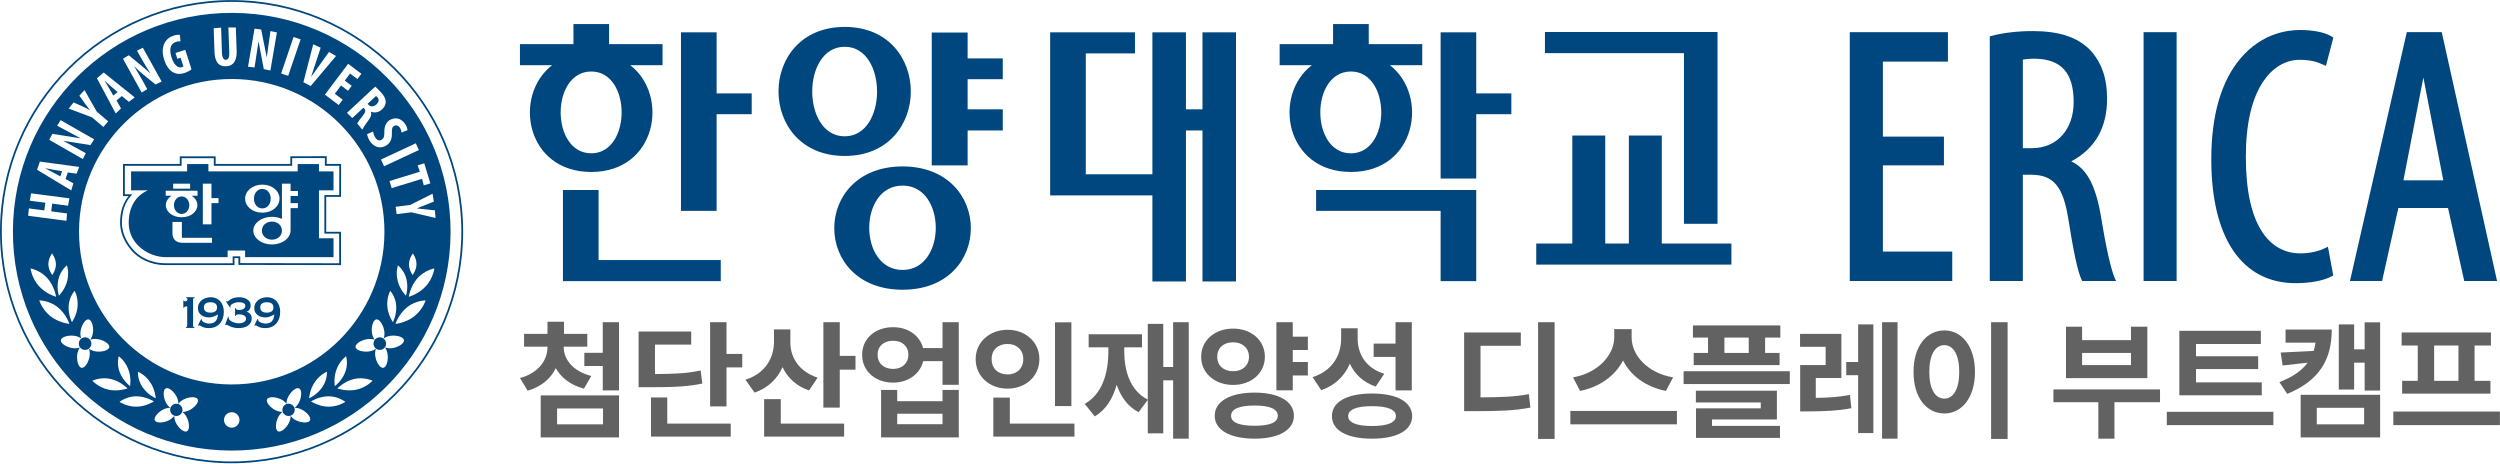
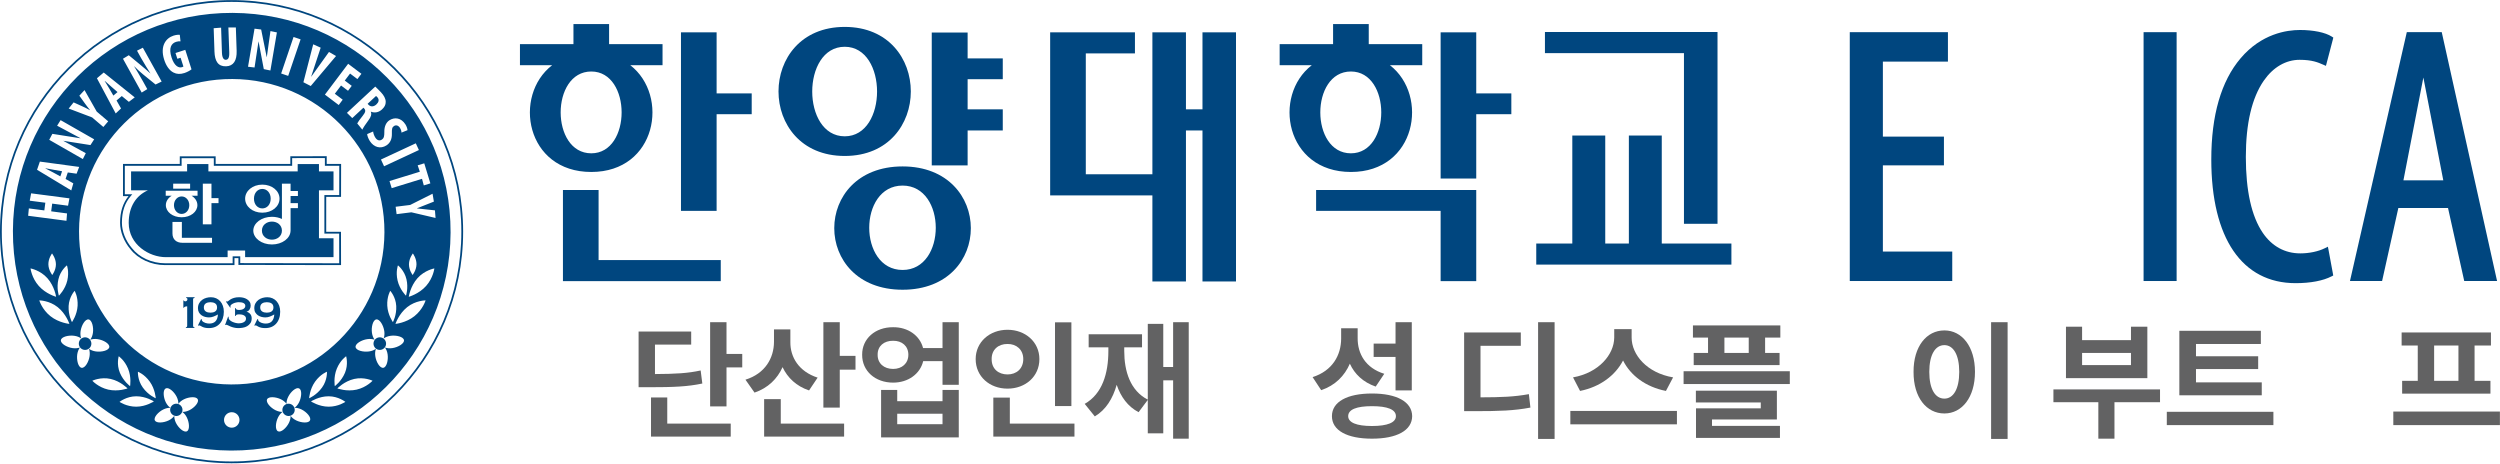
<svg xmlns="http://www.w3.org/2000/svg" xmlns:ns1="http://www.serif.com/" width="100%" height="100%" viewBox="0 0 1127 209" version="1.1" xml:space="preserve" style="fill-rule:evenodd;clip-rule:evenodd;stroke-linejoin:round;stroke-miterlimit:2;">
  <g transform="matrix(0.809,0,0,0.809,-8.999,-9.553)">
    <g transform="matrix(0.929,0,0,0.929,12.116,140.899)">
      <path d="M0,0.01C0,-75.998 61.835,-137.824 137.837,-137.824C213.832,-137.824 275.662,-75.998 275.662,0.01C275.662,76.014 213.832,137.841 137.837,137.841C61.835,137.841 0,76.014 0,0.01M-1.067,0.01C-1.067,76.597 61.246,138.904 137.837,138.904C214.42,138.904 276.728,76.597 276.728,0.01C276.728,-76.578 214.42,-138.894 137.837,-138.894C61.246,-138.894 -1.067,-76.578 -1.067,0.01" style="fill:rgb(0,70,127);fill-rule:nonzero;" />
    </g>
    <g transform="matrix(0.929,0,0,0.929,192.157,158.503)">
      <path d="M0,-63.111L0,-58.465L8.635,-58.465C8.631,-57.462 8.6,-41.909 8.6,-40.903L-0.295,-40.903L-0.295,-17.788L8.565,-17.788C8.565,-16.779 8.595,-1.004 8.595,0.004C7.521,-0.004 -49.696,-0.097 -50.763,-0.097L-50.763,-4.161L-55.321,-4.161L-55.321,0.004L-95.879,0.004C-103.801,0.004 -111.433,-3.494 -115.782,-9.128C-119.519,-13.497 -121.745,-19.155 -121.745,-24.261C-121.745,-31.062 -120.014,-36.215 -116.3,-40.477L-115.508,-41.39C-115.508,-41.39 -119.187,-41.378 -119.996,-41.374L-119.996,-58.465L-85.934,-58.465L-85.934,-63.032L-66.621,-63.032L-66.621,-58.465L-19.627,-58.465L-19.627,-63.07C-18.613,-63.073 -1.014,-63.106 0,-63.111M-20.724,-64.166L-20.724,-59.564L-65.519,-59.564L-65.519,-64.132L-87.035,-64.132L-87.035,-59.564L-121.093,-59.564L-121.093,-40.276C-121.093,-40.276 -118.901,-40.279 -117.787,-40.282C-121.18,-35.988 -122.842,-30.884 -122.842,-24.261C-122.842,-18.899 -120.521,-12.978 -116.632,-8.435C-112.091,-2.561 -104.133,1.102 -95.879,1.102L-54.227,1.102L-54.227,-3.065L-51.859,-3.065L-51.859,0.999L9.696,1.102L9.662,-18.883L0.801,-18.883L0.801,-39.806L9.696,-39.806L9.737,-59.564L1.104,-59.564L1.104,-64.213L-20.724,-64.166Z" style="fill:rgb(0,70,127);fill-rule:nonzero;" />
    </g>
    <g transform="matrix(0.929,0,0,0.929,177.134,137.325)">
      <path d="M0,-17.563L-4.401,-17.563L-4.401,-13.26L0,-13.26L0,-10.267L-4.401,-10.267L-4.401,3.229L-4.413,3.229C-4.453,7.802 -9.388,11.527 -15.594,11.527C-21.797,11.527 -26.734,7.802 -26.77,3.229C-26.734,-1.348 -21.797,-5.067 -15.594,-5.067C-13.379,-5.067 -11.321,-4.592 -9.597,-3.77L-9.597,-24.949L-4.401,-24.949L-4.401,-20.562L0,-20.562L0,-17.563ZM-31.662,-15.954C-31.662,-20.597 -27.213,-24.369 -21.359,-24.369C-15.473,-24.369 -11.035,-20.597 -11.035,-15.954C-11.035,-11.293 -15.473,-7.533 -21.359,-7.533C-27.213,-7.533 -31.662,-11.293 -31.662,-15.954M-47.623,-13.26L-51.855,-13.26L-51.855,-0.537L-57.044,-0.537L-57.044,-24.949L-51.855,-24.949L-51.855,-16.248L-47.623,-16.248L-47.623,-13.26ZM-51.518,10.54L-69.315,10.522C-72.988,10.522 -75.25,8.401 -75.25,4.922L-75.25,-2.003L-69.612,-2.003L-69.612,7.543L-51.518,7.543L-51.518,10.54ZM-79.22,-12.042C-79.22,-14.345 -77.873,-16.385 -75.698,-17.717L-79.295,-17.717L-79.295,-20.714L-60.204,-20.714L-60.204,-17.717L-63.806,-17.717C-61.643,-16.385 -60.297,-14.345 -60.297,-12.042C-60.297,-8.038 -64.372,-4.785 -69.758,-4.785C-75.144,-4.785 -79.22,-8.038 -79.22,-12.042M-74.824,-24.949L-64.664,-24.949L-64.664,-21.961L-74.824,-21.961L-74.824,-24.949ZM21.35,-20.953L21.35,-32.285L12.621,-32.285L12.621,-36.704L-0.146,-36.704L-0.146,-32.285L-53.697,-32.285L-53.697,-36.704L-66.464,-36.704L-66.464,-32.285L-100.078,-32.285L-100.078,-20.953L-89.964,-20.953C-96.977,-17.892 -101.5,-11.206 -101.5,-1.436C-101.5,11.676 -89.17,19.141 -79.242,19.141L-42.166,19.141L-42.166,15.156L-31.672,15.156L-31.672,19.141L21.35,19.141L21.35,7.811L12.621,7.811L12.621,-20.953L21.35,-20.953ZM-15.594,-2.199C-18.748,-2.199 -21.594,-0.162 -21.594,3.229C-21.594,6.583 -18.748,8.645 -15.594,8.645C-12.43,8.645 -9.597,6.583 -9.597,3.229C-9.597,-0.162 -12.43,-2.199 -15.594,-2.199M-65.159,-12.042C-65.159,-15.03 -67.21,-17.286 -69.758,-17.286C-72.294,-17.286 -74.352,-15.03 -74.352,-12.042C-74.352,-9.002 -72.294,-6.796 -69.758,-6.796C-67.21,-6.796 -65.159,-9.002 -65.159,-12.042M-16.335,-15.954C-16.335,-19.446 -18.585,-21.786 -21.359,-21.786C-24.117,-21.786 -26.367,-19.446 -26.367,-15.954C-26.367,-12.369 -24.11,-10.098 -21.359,-10.098C-18.579,-10.098 -16.335,-12.369 -16.335,-15.954" style="fill:rgb(0,70,127);fill-rule:nonzero;" />
    </g>
    <g transform="matrix(0.929,0,0,0.929,220.842,211.864)">
      <path d="M0,-152.698C1.418,-154.022 1.907,-155.54 0.59,-157.062C0.333,-157.342 0.007,-157.642 -0.221,-157.75L-5.246,-153.083L-4.704,-152.512C-3.387,-151.092 -1.48,-151.331 0,-152.698M1.517,-12.979C-0.535,-12.667 -1.977,-10.76 -1.678,-8.698C-1.381,-6.632 0.525,-5.196 2.59,-5.49C4.659,-5.792 6.094,-7.708 5.789,-9.768C5.498,-11.835 3.58,-13.27 1.517,-12.979M-158.917,-163.299C-159.995,-164.215 -161.703,-165.754 -162.845,-166.797L-162.927,-166.73C-162.123,-165.407 -160.846,-163.366 -160.17,-162.2L-157.744,-158.012L-155.25,-160.119L-158.917,-163.299ZM-51.033,27.177C-52.869,26.276 -55.084,27.028 -55.988,28.864C-56.892,30.679 -56.129,32.91 -54.296,33.796C-52.473,34.705 -50.252,33.963 -49.342,32.132C-48.443,30.296 -49.201,28.079 -51.033,27.177M-198.465,-114.421L-198.506,-114.328C-197.13,-113.61 -194.984,-112.517 -193.795,-111.867L-189.557,-109.538L-188.514,-112.631L-193.299,-113.458C-194.693,-113.677 -196.95,-114.123 -198.465,-114.421M-170.972,-8.698C-170.681,-10.76 -172.115,-12.667 -174.167,-12.979C-176.231,-13.27 -178.154,-11.835 -178.434,-9.768C-178.743,-7.708 -177.315,-5.792 -175.245,-5.49C-173.181,-5.196 -171.269,-6.632 -170.972,-8.698M-121.625,27.177C-123.449,28.079 -124.207,30.296 -123.314,32.132C-122.394,33.963 -120.178,34.705 -118.349,33.796C-116.518,32.91 -115.766,30.679 -116.669,28.864C-117.572,27.028 -119.776,26.276 -121.625,27.177M29.848,-43.835C25.535,-38.967 19.442,-37.326 19.442,-37.326C19.442,-37.326 20.329,-43.568 24.63,-48.443C28.945,-53.312 34.792,-54.346 34.792,-54.346C34.792,-54.346 34.15,-48.704 29.848,-43.835M22.829,-25.694C17.746,-21.641 11.456,-21.067 11.456,-21.067C11.456,-21.067 13.421,-27.071 18.503,-31.127C23.599,-35.171 29.533,-35.171 29.533,-35.171C29.533,-35.171 27.931,-29.739 22.829,-25.694M9.544,-6.535C7.905,-6.3 6.349,-6.46 5.142,-6.925C5.923,-5.889 6.519,-4.447 6.757,-2.791C7.253,0.66 6.18,4.98 4.146,5.269C2.094,5.566 -0.145,1.727 -0.636,-1.722C-0.873,-3.379 -0.711,-4.936 -0.251,-6.151C-1.282,-5.366 -2.729,-4.776 -4.384,-4.545C-7.847,-4.035 -12.166,-5.112 -12.457,-7.155C-12.749,-9.194 -8.902,-11.436 -5.438,-11.92C-3.788,-12.165 -2.231,-12.008 -1.024,-11.547C-1.812,-12.571 -2.4,-14.016 -2.64,-15.672C-3.142,-19.126 -2.069,-23.449 -0.023,-23.745C2.019,-24.04 4.251,-20.194 4.758,-16.734C4.997,-15.079 4.821,-13.52 4.373,-12.323C5.392,-13.098 6.833,-13.69 8.494,-13.925C11.946,-14.42 16.277,-13.354 16.563,-11.322C16.866,-9.283 13.012,-7.029 9.544,-6.535M-11.846,18.359C-17.814,19.723 -23.399,17.639 -23.399,17.639C-23.399,17.639 -19.278,13.332 -13.296,11.956C-7.334,10.599 -2.279,13.025 -2.279,13.025C-2.279,13.025 -5.864,16.983 -11.846,18.359M-28.635,28.593C-34.47,28.581 -39.209,25.436 -39.209,25.436C-39.209,25.436 -34.459,22.327 -28.605,22.355C-22.759,22.365 -18.596,25.702 -18.596,25.702C-18.596,25.702 -22.782,28.613 -28.635,28.593M-39.8,36.834C-40.69,38.64 -45.046,38.326 -48.094,36.819C-49.568,36.098 -50.734,35.098 -51.453,34.067C-51.395,35.324 -51.721,36.821 -52.449,38.3C-53.947,41.352 -57.206,44.258 -59.007,43.35C-60.826,42.469 -60.5,38.131 -58.983,35.056C-58.267,33.592 -57.271,32.432 -56.239,31.714C-57.505,31.775 -58.99,31.446 -60.465,30.724C-63.532,29.22 -66.435,25.967 -65.53,24.148C-64.649,22.341 -60.296,22.658 -57.229,24.166C-55.761,24.885 -54.6,25.891 -53.877,26.914C-53.947,25.656 -53.621,24.163 -52.893,22.699C-51.382,19.625 -48.129,16.732 -46.322,17.628C-44.51,18.519 -44.836,22.871 -46.34,25.931C-47.068,27.402 -48.053,28.552 -49.091,29.281C-47.826,29.227 -46.333,29.529 -44.872,30.258C-41.798,31.775 -38.906,35.032 -39.8,36.834M-86.734,41.185C-89.3,41.185 -91.38,39.11 -91.38,36.539C-91.38,33.98 -89.3,31.904 -86.734,31.904C-84.174,31.904 -82.093,33.98 -82.093,36.539C-82.093,39.11 -84.174,41.185 -86.734,41.185M-112.192,30.724C-113.655,31.446 -115.146,31.775 -116.418,31.714C-115.38,32.432 -114.383,33.592 -113.666,35.056C-112.15,38.131 -111.83,42.469 -113.637,43.35C-115.45,44.258 -118.709,41.352 -120.213,38.3C-120.941,36.821 -121.257,35.324 -121.198,34.067C-121.921,35.098 -123.076,36.098 -124.557,36.819C-127.617,38.326 -131.954,38.64 -132.858,36.834C-133.745,35.032 -130.858,31.775 -127.786,30.258C-126.317,29.529 -124.825,29.227 -123.56,29.281C-124.597,28.552 -125.583,27.402 -126.317,25.931C-127.821,22.871 -128.142,18.519 -126.329,17.628C-124.516,16.732 -121.274,19.625 -119.752,22.699C-119.029,24.163 -118.709,25.656 -118.773,26.914C-118.056,25.891 -116.902,24.885 -115.421,24.166C-112.354,22.658 -108.006,22.341 -107.114,24.148C-106.221,25.967 -109.126,29.22 -112.192,30.724M-144.016,28.593C-149.869,28.613 -154.049,25.702 -154.049,25.702C-154.049,25.702 -149.886,22.365 -144.044,22.355C-138.192,22.327 -133.44,25.436 -133.44,25.436C-133.44,25.436 -138.18,28.581 -144.016,28.593M-160.805,18.359C-166.792,16.983 -170.372,13.025 -170.372,13.025C-170.372,13.025 -165.323,10.599 -159.354,11.956C-153.373,13.332 -149.25,17.639 -149.25,17.639C-149.25,17.639 -154.836,19.723 -160.805,18.359M-172.01,-1.722C-172.505,1.727 -174.75,5.566 -176.784,5.269C-178.836,4.98 -179.903,0.66 -179.419,-2.791C-179.163,-4.447 -178.58,-5.889 -177.799,-6.925C-179,-6.46 -180.562,-6.3 -182.206,-6.535C-185.663,-7.029 -189.517,-9.283 -189.219,-11.322C-188.922,-13.354 -184.602,-14.42 -181.15,-13.925C-179.489,-13.69 -178.043,-13.098 -177.029,-12.323C-177.478,-13.52 -177.653,-15.079 -177.408,-16.734C-176.907,-20.194 -174.668,-24.04 -172.627,-23.745C-170.587,-23.449 -169.509,-19.126 -170.01,-15.672C-170.25,-14.016 -170.838,-12.571 -171.625,-11.547C-170.413,-12.008 -168.862,-12.165 -167.207,-11.92C-163.754,-11.436 -159.902,-9.194 -160.188,-7.155C-160.49,-5.112 -164.81,-4.035 -168.273,-4.545C-169.923,-4.776 -171.375,-5.366 -172.395,-6.151C-171.934,-4.936 -171.776,-3.379 -172.01,-1.722M-202.185,-35.171C-202.185,-35.171 -196.244,-35.171 -191.155,-31.127C-186.071,-27.071 -184.112,-21.067 -184.112,-21.067C-184.112,-21.067 -190.397,-21.641 -195.492,-25.694C-200.576,-29.739 -202.185,-35.171 -202.185,-35.171M-207.431,-54.346C-207.431,-54.346 -201.595,-53.312 -197.288,-48.443C-192.985,-43.568 -192.093,-37.326 -192.093,-37.326C-192.093,-37.326 -198.179,-38.967 -202.488,-43.835C-206.802,-48.704 -207.431,-54.346 -207.431,-54.346M-192.204,-56.878C-192.169,-53.305 -194.402,-50.397 -194.402,-50.397C-194.402,-50.397 -196.681,-53.261 -196.728,-56.832C-196.763,-60.392 -194.542,-63.321 -194.542,-63.321C-194.542,-63.321 -192.25,-60.444 -192.204,-56.878M-185.383,-47.065C-186.631,-41.686 -190.42,-37.981 -190.42,-37.981C-190.42,-37.981 -191.959,-42.474 -190.711,-47.834C-189.476,-53.216 -185.604,-56.18 -185.604,-56.18C-185.604,-56.18 -184.147,-52.433 -185.383,-47.065M-208.439,-90.344L-199.159,-89.137L-198.553,-93.754L-207.903,-94.961L-207.082,-99.383L-184.107,-96.375L-184.923,-91.953L-194.443,-93.212L-195.049,-88.589L-185.535,-87.327L-185.885,-82.911L-208.865,-85.925L-208.439,-90.344ZM-179.192,-31.953C-179.489,-26.45 -182.573,-22.133 -182.573,-22.133C-182.573,-22.133 -184.864,-26.286 -184.584,-31.809C-184.282,-37.312 -180.981,-40.896 -180.981,-40.896C-180.981,-40.896 -178.912,-37.463 -179.192,-31.953M-201.84,-118.416L-178.248,-115.228L-179.804,-111.161L-185.086,-111.91L-186.409,-108.005L-181.769,-105.364L-182.993,-101.126L-203.525,-113.508L-201.84,-118.416ZM-194.338,-135.063L-177.513,-132.406L-177.478,-132.461L-191.486,-139.943L-189.394,-143.286L-169.258,-131.784L-171.491,-128.327L-187.779,-130.886L-187.972,-130.977L-174.278,-123.459L-176.05,-119.935L-196.215,-131.481L-194.338,-135.063ZM-181.6,-153.931L-176.272,-151.521C-174.884,-150.88 -173.311,-150.115 -171.789,-149.273L-171.753,-149.323C-172.838,-150.614 -173.87,-151.984 -174.855,-153.348L-178.154,-157.948L-175.042,-161.308L-167.731,-148.419L-160.846,-142.569L-163.749,-139.176L-170.489,-144.915L-184.544,-150.241L-181.6,-153.931ZM-163.528,-171.843L-144.931,-156.939L-148.453,-154.258L-152.691,-157.735L-155.839,-155.077L-153.145,-150.296L-156.346,-147.297L-167.603,-168.397L-163.528,-171.843ZM-148.504,-182.214L-140.991,-176.011C-139.539,-174.787 -137.137,-172.781 -135.598,-171.342L-135.54,-171.365C-136.827,-173.414 -139.026,-176.758 -141.072,-180.442L-143.562,-184.948L-140.063,-186.726L-128.788,-166.427L-132.438,-164.652L-139.842,-170.656C-141.445,-171.989 -143.765,-174.008 -145.217,-175.577L-145.281,-175.542C-144.068,-173.566 -142.208,-170.554 -139.958,-166.506L-137.399,-161.886L-140.757,-159.825L-151.991,-180.103L-148.504,-182.214ZM-121.676,-193.966C-120.021,-194.488 -118.686,-194.561 -117.898,-194.456L-117.474,-190.556C-118.184,-190.653 -119.046,-190.585 -120.125,-190.244C-123.005,-189.314 -124.673,-186.604 -122.849,-180.896C-121.164,-175.647 -118.517,-174.428 -116.54,-175.06C-116.15,-175.186 -115.876,-175.311 -115.725,-175.423L-117.421,-180.704L-119.362,-180.08L-120.481,-183.552L-114.611,-185.441L-110.874,-173.764C-111.679,-173.073 -113.568,-172.041 -115.153,-171.534C-117.654,-170.733 -119.765,-170.846 -121.688,-171.837C-124.142,-173.05 -126.195,-175.964 -127.336,-179.748C-129.786,-187.717 -126.305,-192.474 -121.676,-193.966M-93.123,-198.759L-92.621,-183.8C-92.504,-180.43 -91.443,-179.445 -90.295,-179.483C-89.001,-179.527 -88.11,-180.479 -88.23,-183.948L-88.764,-198.886L-84.279,-198.858L-83.802,-184.878C-83.603,-178.999 -85.707,-175.725 -90.126,-175.574C-94.924,-175.407 -96.906,-178.64 -97.104,-184.388L-97.583,-198.42L-93.123,-198.759ZM-73.074,-198.146L-69.099,-197.645L-65.775,-181.092L-65.712,-181.08L-63.525,-196.709L-59.66,-195.902L-63.549,-173.061L-67.519,-173.886L-70.644,-190.413L-70.708,-190.428L-73.068,-174.86L-76.98,-175.317L-73.074,-198.146ZM-49.669,-193.171L-45.441,-191.736L-52.887,-169.825L-57.105,-171.268L-49.669,-193.171ZM-37.881,-188.769L-33.397,-186.752L-39.111,-169.394L-39.047,-169.368L-28.413,-184.184L-24.182,-181.747L-39.356,-163.752L-43.764,-166.01L-37.881,-188.769ZM-8.96,-171.082L-11.373,-167.913L-15.769,-171.228L-18.945,-167.019L-14.766,-163.859L-16.992,-160.901L-21.179,-164.057L-24.91,-159.114L-20.183,-155.546L-22.573,-152.343L-30.856,-158.59L-16.917,-177.087L-8.96,-171.082ZM2.787,-159.971C4.449,-158.178 5.592,-156.278 5.615,-154.249C5.65,-152.386 4.804,-151.033 3.354,-149.69C1.552,-148.017 -0.873,-147.387 -3.27,-148.364L-3.321,-148.323C-2.698,-146.755 -3.246,-145.187 -4.738,-143.193C-6.308,-141.132 -8.074,-138.447 -8.412,-137.57L-11.473,-141.299C-11.187,-141.933 -9.84,-143.878 -8.22,-145.845C-6.413,-148.101 -6.301,-149.177 -7.315,-150.276L-7.754,-150.742L-14.458,-144.513L-17.646,-147.656L-0.663,-163.419C0.352,-162.434 1.634,-161.219 2.787,-159.971M7.823,-143.196C10.919,-145.187 14.813,-144.784 17.419,-140.751C18.218,-139.488 18.655,-138.065 18.679,-137.269L15.065,-135.798C15.058,-136.552 14.838,-137.585 14.133,-138.678C13.102,-140.281 11.637,-140.43 10.605,-139.762C9.463,-139.028 9.223,-138.065 9.312,-135.162C9.405,-131.627 8.069,-129.432 6.035,-128.123C2.515,-125.859 -1.48,-126.967 -3.916,-130.743C-4.903,-132.282 -5.484,-134.063 -5.515,-134.926L-1.929,-136.466C-1.865,-135.422 -1.329,-133.906 -0.629,-132.822C0.508,-131.038 1.982,-130.763 3.242,-131.58C4.641,-132.492 4.774,-133.786 4.78,-136.092C4.688,-139.762 6.075,-142.071 7.823,-143.196M-147.724,16.275C-147.724,16.275 -151.647,13.459 -153.822,8.28C-155.979,3.096 -154.532,-1.66 -154.532,-1.66C-154.532,-1.66 -151.099,0.587 -148.941,5.753C-146.786,10.956 -147.724,16.275 -147.724,16.275M-132.328,23.541C-132.328,23.541 -136.805,21.697 -140.075,17.117C-143.352,12.57 -143.02,7.621 -143.02,7.621C-143.02,7.621 -139.171,9.019 -135.901,13.579C-132.618,18.143 -132.328,23.541 -132.328,23.541M-32.587,17.117C-35.846,21.697 -40.322,23.541 -40.322,23.541C-40.322,23.541 -40.026,18.143 -36.756,13.579C-33.49,9.019 -29.638,7.621 -29.638,7.621C-29.638,7.621 -29.299,12.57 -32.587,17.117M-18.829,8.28C-21.009,13.459 -24.933,16.275 -24.933,16.275C-24.933,16.275 -25.866,10.956 -23.707,5.753C-21.552,0.587 -18.124,-1.66 -18.124,-1.66C-18.124,-1.66 -16.679,3.096 -18.829,8.28M-87.101,15.258C-137.686,15.061 -178.545,-26.121 -178.341,-76.708C-178.143,-127.298 -136.961,-168.153 -86.372,-167.952C-35.794,-167.753 5.049,-126.57 4.845,-75.98C4.652,-25.396 -36.522,15.462 -87.101,15.258M25.522,-125.348L4.629,-115.61L2.758,-119.658L23.651,-129.385L25.522,-125.348ZM32.396,-105.35L28.45,-104.137L27.389,-108.08L9.194,-102.487L7.882,-106.749L26.077,-112.339L24.788,-116.184L28.729,-117.382L32.396,-105.35ZM9.928,-22.133C9.928,-22.133 6.833,-26.45 6.548,-31.953C6.262,-37.463 8.337,-40.896 8.337,-40.896C8.337,-40.896 11.637,-37.312 11.922,-31.809C12.221,-26.286 9.928,-22.133 9.928,-22.133M17.764,-37.981C17.764,-37.981 13.98,-41.686 12.733,-47.065C11.496,-52.433 12.953,-56.18 12.953,-56.18C12.953,-56.18 16.814,-53.216 18.056,-47.834C19.314,-42.474 17.764,-37.981 17.764,-37.981M24.072,-56.832C24.036,-53.261 21.752,-50.397 21.752,-50.397C21.752,-50.397 19.518,-53.305 19.559,-56.878C19.606,-60.444 21.891,-63.321 21.891,-63.321C21.891,-63.321 24.111,-60.392 24.072,-56.832M34.5,-94.413L24.368,-90.408L24.379,-90.335L35.142,-89.169L35.503,-84.613L21.005,-88.004L12.145,-86.89L11.567,-91.33L20.276,-92.408L33.715,-99.141L34.5,-94.413ZM-86.22,-207.614C-158.701,-207.9 -217.708,-149.367 -218,-76.865C-218.28,-4.368 -159.739,54.626 -87.258,54.914C-14.772,55.202 44.23,-3.327 44.516,-75.826C44.808,-148.326 -13.734,-207.325 -86.22,-207.614" style="fill:rgb(0,70,127);fill-rule:nonzero;" />
    </g>
    <g transform="matrix(0.929,0,0,0.929,127.042,191.715)">
      <path d="M0,-12.229C-0.479,-12.13 -0.903,-11.956 -1.283,-11.713C-1.65,-11.479 -1.954,-11.153 -2.175,-10.751C-2.391,-10.349 -2.501,-9.852 -2.501,-9.251C-2.501,-8.654 -2.391,-8.156 -2.175,-7.75C-1.954,-7.347 -1.65,-7.034 -1.283,-6.786C-0.903,-6.553 -0.479,-6.38 0,-6.272C0.482,-6.171 0.967,-6.118 1.469,-6.118C1.97,-6.118 2.442,-6.171 2.932,-6.272C3.41,-6.38 3.835,-6.553 4.209,-6.786C4.587,-7.034 4.885,-7.347 5.107,-7.75C5.316,-8.156 5.421,-8.654 5.421,-9.251C5.421,-9.852 5.316,-10.349 5.107,-10.751C4.885,-11.153 4.587,-11.479 4.209,-11.713C3.835,-11.956 3.41,-12.13 2.932,-12.229C2.442,-12.33 1.97,-12.391 1.469,-12.391C0.967,-12.391 0.482,-12.33 0,-12.229M-4.156,-2.31L-3.785,-2.096C-3.785,-1.979 -3.767,-1.853 -3.731,-1.691C-3.708,-1.533 -3.649,-1.385 -3.568,-1.268C-3.359,-0.972 -3.079,-0.71 -2.729,-0.495C-2.367,-0.277 -1.995,-0.092 -1.585,0.039C-1.189,0.178 -0.77,0.29 -0.362,0.335C0.053,0.397 0.438,0.427 0.764,0.427C3.999,0.427 5.724,-1.402 5.94,-5.034C5.06,-4.547 4.185,-4.132 3.316,-3.783C2.436,-3.436 1.527,-3.265 0.571,-3.265C-0.182,-3.265 -0.945,-3.373 -1.744,-3.572C-2.53,-3.783 -3.248,-4.098 -3.878,-4.544C-4.513,-4.981 -5.037,-5.555 -5.434,-6.24C-5.836,-6.927 -6.045,-7.76 -6.045,-8.736C-6.045,-9.905 -5.813,-10.916 -5.335,-11.745C-4.886,-12.577 -4.268,-13.262 -3.516,-13.807C-2.77,-14.35 -1.93,-14.74 -1.009,-14.998C-0.076,-15.262 0.833,-15.375 1.748,-15.375C2.891,-15.375 3.934,-15.167 4.885,-14.737C5.829,-14.317 6.651,-13.711 7.334,-12.939C8.016,-12.167 8.552,-11.248 8.913,-10.191C9.292,-9.128 9.485,-7.962 9.485,-6.687C9.485,-5.18 9.268,-3.824 8.844,-2.623C8.424,-1.409 7.812,-0.368 7.03,0.496C6.23,1.367 5.305,2.018 4.209,2.473C3.124,2.913 1.888,3.146 0.547,3.146C-0.379,3.146 -1.189,3.068 -1.831,2.923C-2.49,2.766 -3.038,2.589 -3.469,2.364C-3.906,2.152 -4.262,1.959 -4.524,1.782C-4.799,1.61 -5.026,1.521 -5.189,1.521C-5.405,1.521 -5.615,1.596 -5.772,1.732L-6.023,1.486L-4.156,-2.31Z" style="fill:rgb(0,70,127);fill-rule:nonzero;" />
    </g>
    <g transform="matrix(0.929,0,0,0.929,158.445,191.715)">
      <path d="M0,-12.229C-0.482,-12.13 -0.909,-11.956 -1.286,-11.713C-1.647,-11.479 -1.952,-11.153 -2.174,-10.751C-2.384,-10.349 -2.501,-9.852 -2.501,-9.251C-2.501,-8.654 -2.384,-8.156 -2.174,-7.75C-1.952,-7.347 -1.647,-7.034 -1.286,-6.786C-0.909,-6.553 -0.482,-6.38 0,-6.272C0.479,-6.171 0.963,-6.118 1.471,-6.118C1.972,-6.118 2.444,-6.171 2.928,-6.272C3.41,-6.38 3.836,-6.553 4.216,-6.786C4.59,-7.034 4.88,-7.347 5.108,-7.75C5.322,-8.156 5.429,-8.654 5.429,-9.251C5.429,-9.852 5.322,-10.349 5.108,-10.751C4.88,-11.153 4.59,-11.479 4.216,-11.713C3.836,-11.956 3.41,-12.13 2.928,-12.229C2.444,-12.33 1.972,-12.391 1.471,-12.391C0.963,-12.391 0.479,-12.33 0,-12.229M-4.155,-2.31L-3.783,-2.096C-3.783,-1.979 -3.759,-1.853 -3.725,-1.691C-3.701,-1.533 -3.649,-1.385 -3.567,-1.268C-3.351,-0.972 -3.078,-0.71 -2.721,-0.495C-2.373,-0.277 -1.992,-0.092 -1.586,0.039C-1.184,0.178 -0.769,0.29 -0.354,0.335C0.058,0.397 0.438,0.427 0.765,0.427C4.005,0.427 5.725,-1.402 5.941,-5.034C5.067,-4.547 4.187,-4.132 3.318,-3.783C2.444,-3.436 1.522,-3.265 0.572,-3.265C-0.173,-3.265 -0.949,-3.373 -1.742,-3.572C-2.535,-3.783 -3.253,-4.098 -3.883,-4.544C-4.517,-4.981 -5.036,-5.555 -5.444,-6.24C-5.84,-6.927 -6.049,-7.76 -6.049,-8.736C-6.049,-9.905 -5.813,-10.916 -5.34,-11.745C-4.88,-12.577 -4.271,-13.262 -3.521,-13.807C-2.769,-14.35 -1.93,-14.74 -1.008,-14.998C-0.087,-15.262 0.842,-15.375 1.743,-15.375C2.888,-15.375 3.93,-15.167 4.88,-14.737C5.831,-14.317 6.659,-13.711 7.333,-12.939C8.017,-12.167 8.548,-11.248 8.92,-10.191C9.293,-9.128 9.479,-7.962 9.479,-6.687C9.479,-5.18 9.276,-3.824 8.839,-2.623C8.423,-1.409 7.812,-0.368 7.025,0.496C6.232,1.367 5.301,2.018 4.21,2.473C3.12,2.913 1.896,3.146 0.549,3.146C-0.384,3.146 -1.184,3.068 -1.83,2.923C-2.488,2.766 -3.037,2.589 -3.474,2.364C-3.911,2.152 -4.261,1.959 -4.523,1.782C-4.804,1.61 -5.018,1.521 -5.188,1.521C-5.409,1.521 -5.607,1.596 -5.777,1.732L-6.021,1.486L-4.155,-2.31Z" style="fill:rgb(0,70,127);fill-rule:nonzero;" />
    </g>
    <g transform="matrix(0.929,0,0,0.929,137.066,192.117)">
      <path d="M0,-13.094L0.373,-13.405C0.535,-13.294 0.717,-13.24 0.896,-13.24C1.014,-13.24 1.188,-13.371 1.48,-13.636C1.759,-13.902 2.169,-14.189 2.711,-14.52C3.248,-14.858 3.936,-15.145 4.78,-15.403C5.625,-15.674 6.646,-15.808 7.853,-15.808C8.664,-15.808 9.468,-15.725 10.29,-15.543C11.111,-15.354 11.846,-15.059 12.511,-14.645C13.186,-14.245 13.745,-13.732 14.16,-13.094C14.586,-12.459 14.795,-11.692 14.795,-10.8C14.795,-9.959 14.586,-9.199 14.143,-8.5C13.705,-7.786 13.109,-7.349 12.36,-7.156L12.36,-7.088C13.244,-6.868 13.973,-6.404 14.544,-5.723C15.116,-5.039 15.402,-4.184 15.402,-3.14C15.402,-1.965 15.135,-0.991 14.609,-0.234C14.079,0.535 13.408,1.139 12.639,1.586C11.852,2.043 10.981,2.334 10.044,2.48C9.111,2.635 8.221,2.714 7.398,2.714C6.459,2.714 5.584,2.611 4.775,2.416C3.957,2.23 3.248,1.989 2.629,1.731C2.01,1.469 1.491,1.229 1.089,1.002C0.684,0.789 0.384,0.679 0.227,0.679C0.128,0.679 0.034,0.7 -0.042,0.755C-0.111,0.796 -0.187,0.841 -0.274,0.88L-0.555,0.786L1.253,-4.189L1.598,-3.997C1.581,-3.942 1.563,-3.868 1.563,-3.746L1.563,-3.509C1.563,-2.977 1.794,-2.498 2.255,-2.088C2.711,-1.662 3.248,-1.311 3.882,-1.03C4.518,-0.743 5.188,-0.523 5.876,-0.363C6.581,-0.226 7.164,-0.14 7.636,-0.14C8.01,-0.14 8.457,-0.178 8.966,-0.266C9.468,-0.349 9.957,-0.5 10.389,-0.706C10.831,-0.915 11.205,-1.193 11.519,-1.542C11.827,-1.913 11.992,-2.384 11.992,-2.958C11.992,-3.519 11.841,-3.965 11.549,-4.293C11.245,-4.644 10.884,-4.892 10.452,-5.087C10.021,-5.268 9.565,-5.387 9.076,-5.448C8.592,-5.506 8.173,-5.536 7.823,-5.536C7.315,-5.536 6.89,-5.49 6.522,-5.378C6.16,-5.277 5.917,-5.017 5.795,-4.603L5.422,-4.603L5.422,-9.308L5.795,-9.308C5.834,-8.847 6.063,-8.535 6.459,-8.395C6.866,-8.233 7.315,-8.164 7.823,-8.164C8.149,-8.164 8.54,-8.193 8.978,-8.268C9.409,-8.334 9.816,-8.46 10.197,-8.642C10.574,-8.829 10.902,-9.089 11.164,-9.404C11.432,-9.723 11.572,-10.135 11.572,-10.61C11.572,-11.077 11.455,-11.441 11.212,-11.734C10.981,-12.02 10.675,-12.24 10.29,-12.4C9.904,-12.563 9.485,-12.677 9.012,-12.734C8.551,-12.786 8.08,-12.823 7.602,-12.823C7.041,-12.823 6.47,-12.751 5.889,-12.6C5.305,-12.483 4.775,-12.29 4.297,-12.053C3.823,-11.834 3.428,-11.567 3.118,-11.296C2.798,-11.019 2.647,-10.74 2.647,-10.468C2.647,-10.363 2.663,-10.258 2.675,-10.142C2.698,-10.004 2.729,-9.88 2.77,-9.771L2.495,-9.558L0,-13.094Z" style="fill:rgb(0,70,127);fill-rule:nonzero;" />
    </g>
    <g transform="matrix(0.929,0,0,0.929,114.699,177.805)">
      <path d="M0,17.605C0.215,17.605 0.391,17.546 0.548,17.408C0.701,17.288 0.787,17.031 0.787,16.631L0.787,5.064C0.63,5.064 0.466,5.064 0.274,5.099C0.071,5.114 -0.116,5.153 -0.308,5.213C-0.5,5.274 -0.665,5.353 -0.822,5.459C-0.979,5.563 -1.084,5.704 -1.143,5.893L-1.515,5.893L-1.515,1.532L-1.143,1.532C-1.143,1.736 -1.049,1.879 -0.862,1.952C-0.665,2.042 -0.5,2.08 -0.332,2.08C0.018,2.08 0.321,1.952 0.56,1.708C0.805,1.474 0.921,1.175 0.921,0.828C0.921,0.505 0.857,0.298 0.723,0.214C0.583,0.119 0.408,0.042 0.175,-0.004L0.175,-0.41L5.201,-0.41L5.201,-0.004C4.961,0.042 4.746,0.133 4.576,0.24C4.419,0.36 4.332,0.529 4.332,0.762L4.332,16.631C4.332,17.031 4.419,17.288 4.576,17.408C4.746,17.546 4.933,17.605 5.142,17.605L5.142,18.015L0,18.015L0,17.605Z" style="fill:rgb(0,70,127);fill-rule:nonzero;" />
    </g>
  </g>
  <g id="레이어-1" ns1:id="레이어 1" transform="matrix(0.845,0,0,0.845,219.829,-2.009)">
    <g>
      <g transform="matrix(1,0,0,1,381.357,111.453)">
        <path d="M0,-50.741L-8.816,-50.741L-8.816,-91.841L-26.719,-91.841L-26.719,-16.11L-62.244,-16.11L-62.244,-80.583L-36.027,-80.583L-36.027,-91.841L-81.261,-91.841L-81.261,-4.84L-26.719,-4.84L-26.719,41.082L-8.816,41.082L-8.816,-39.468L0,-39.468L0,41.082L17.886,41.082L17.886,-91.841L0,-91.841L0,-50.741ZM-125.29,-91.718L-144.429,-91.718L-144.429,-20.823L-125.29,-20.823L-125.29,-39.468L-106.539,-39.468L-106.539,-50.741L-125.29,-50.741L-125.29,-66.817L-106.539,-66.817L-106.539,-77.916L-125.29,-77.916L-125.29,-91.718ZM245.026,20.845L245.026,-36.78L227.476,-36.78L227.476,20.845L214.875,20.845L214.875,-36.78L197.302,-36.78L197.302,20.845L178.069,20.845L178.069,32.095L282.181,32.095L282.181,20.845L245.026,20.845ZM-159.983,34.947C-183.723,34.947 -183.723,-10.071 -159.983,-10.071C-136.381,-10.071 -136.381,34.947 -159.983,34.947M-159.983,-20.291C-208.502,-20.291 -208.679,45.496 -159.983,45.496C-111.278,45.496 -111.588,-20.291 -159.983,-20.291M79.179,-70.931C100.782,-70.931 100.782,-27.282 79.179,-27.282C57.423,-27.282 57.423,-70.931 79.179,-70.931M100.011,-74.284L117.239,-74.284L117.239,-85.535L88.707,-85.535L88.707,-96.237L69.675,-96.237L69.675,-85.535L41.173,-85.535L41.173,-74.284L58.307,-74.284C37.249,-58.038 44.216,-17.33 79.212,-17.33C114.053,-17.33 120.96,-58.038 100.011,-74.284M146.053,-91.841L127.05,-91.841L127.05,-13.838L146.053,-13.838L146.053,-48.161L164.776,-48.161L164.776,-59.252L146.053,-59.252L146.053,-91.841ZM60.622,3.408L127.05,3.408L127.05,40.916L146.053,40.916L146.053,-7.703L60.622,-7.703L60.622,3.408ZM-326.067,-70.931C-304.486,-70.931 -304.486,-27.282 -326.067,-27.282C-347.844,-27.282 -347.844,-70.931 -326.067,-70.931M-305.248,-74.284L-288.05,-74.284L-288.05,-85.535L-316.568,-85.535L-316.568,-96.237L-335.578,-96.237L-335.578,-85.535L-364.12,-85.535L-364.12,-74.284L-346.952,-74.284C-367.998,-58.038 -361.06,-17.33 -326.067,-17.33C-291.2,-17.33 -284.276,-58.038 -305.248,-74.284M-190.85,-84.125C-167.855,-84.125 -167.855,-36.354 -190.85,-36.354C-213.977,-36.354 -213.977,-84.125 -190.85,-84.125M-190.85,-94.72C-237.965,-94.72 -237.965,-25.872 -190.85,-25.872C-143.844,-25.872 -143.844,-94.72 -190.85,-94.72M256.866,10.306L274.769,10.306L274.769,-91.993L182.702,-91.993L182.702,-80.729L256.866,-80.729L256.866,10.306ZM-322.169,-7.703L-341.186,-7.703L-341.186,40.916L-256.992,40.916L-256.992,29.685L-322.169,29.685L-322.169,-7.703ZM-259.203,-91.841L-278.216,-91.841L-278.216,3.408L-259.203,3.408L-259.203,-48.161L-240.482,-48.161L-240.482,-59.252L-259.203,-59.252L-259.203,-91.841Z" style="fill:rgb(0,70,127);fill-rule:nonzero;" />
      </g>
      <g transform="matrix(1,0,0,1,744.344,35.255)">
        <path d="M0,101.327L0,55.339L32.575,55.339L32.575,40.004L0,40.004L0,-0.007L34.704,-0.007L34.704,-15.715L-17.659,-15.715L-17.659,117.042L37.012,117.042L37.012,101.327L0,101.327Z" style="fill:rgb(0,70,127);fill-rule:nonzero;" />
      </g>
      <g transform="matrix(1,0,0,1,846.12,114.453)">
-         <path d="M0,-57.649C0,-42.919 -8.959,-33.022 -22.309,-33.022L-27.101,-33.022L-27.101,-80.274C-25.848,-80.53 -23.885,-80.749 -20.785,-80.749C-6.598,-80.573 0,-73.24 0,-57.649M21.851,36.066L21.771,35.898C19.809,31.281 17.088,19.082 14.541,3.236C11.734,-13.274 6.911,-22.24 -1.311,-25.988C11.4,-32.715 17.84,-43.95 17.84,-59.387C17.84,-70.622 14.74,-79.266 8.354,-85.835C1.57,-92.429 -8.048,-95.493 -21.93,-95.493C-29.924,-95.493 -37.666,-94.578 -43.739,-92.928L-43.826,-92.905L-44.75,-92.655L-44.75,37.844L-27.101,37.844L-27.101,-18.848L-22.701,-18.848C-10.868,-18.848 -5.666,-12.748 -2.879,4.457C-0.093,22.295 2.302,33.277 4.197,37.045L4.23,37.117L4.57,37.844L22.596,37.844L21.851,36.066Z" style="fill:rgb(0,70,127);fill-rule:nonzero;" />
-       </g>
+         </g>
      <g transform="matrix(1,0,0,1,0,1.759)">
        <rect x="883.429" y="17.782" width="17.626" height="132.756" style="fill:rgb(0,70,127);" />
      </g>
      <g transform="matrix(1,0,0,1,984.431,23.499)">
        <path d="M0,124.823L-2.321,112.292L-2.354,112.126L-2.681,110.489L-4.157,111.227L-4.316,111.3C-7.756,113.022 -12.631,114.053 -17.387,114.053C-25.595,114.053 -32.512,110.27 -37.388,103.132C-43.395,94.348 -46.447,80.71 -46.447,62.616C-46.447,44.752 -43.228,31.076 -36.862,21.895C-31.894,14.735 -25.109,10.79 -17.766,10.79C-11.121,10.79 -7.988,12.151 -5.208,13.367L-5.068,13.428L-3.725,14.02L-3.339,12.579L-3.306,12.433L-0.02,-0.082L0,-0.181L0.22,-1.072L-0.545,-1.564L-0.625,-1.615C-4.051,-3.813 -10.383,-5.121 -17.573,-5.121C-24.623,-5.121 -38.119,-3.165 -49.254,9.985C-59.617,22.188 -64.878,40.356 -64.878,63.952C-64.878,105.899 -48.476,129.944 -19.888,129.944C-12.006,129.944 -5.201,128.657 -0.725,126.313L-0.639,126.282L0.18,125.844L0.007,124.946L0,124.823Z" style="fill:rgb(0,70,127);fill-rule:nonzero;" />
      </g>
      <g transform="matrix(1,0,0,1,1043.32,73.244)">
        <path d="M0,25.342L-21.266,25.342L-10.629,-29.51L0,25.342ZM-0.579,-52.594L-0.605,-52.703L-0.825,-53.711L-19.469,-53.711L-19.689,-52.717L-19.709,-52.623L-49.787,79.053L-32.646,79.053L-23.973,40.092L2.521,40.092L11.174,79.053L28.693,79.053L-0.579,-52.594Z" style="fill:rgb(0,70,127);fill-rule:nonzero;" />
      </g>
    </g>
  </g>
  <g transform="matrix(2.397,0,0,2.397,-298.721,-214.228)">
-     <path d="M230.643,154.642L230.643,154.57L235.072,154.57L235.072,152.164L230.691,152.164L230.691,149.877L227.587,149.877L227.587,152.164L223.182,152.164L223.182,154.57L227.587,154.57L227.587,154.642C227.587,157.097 225.95,159.504 222.412,160.467L223.856,162.849C226.444,162.103 228.188,160.575 229.151,158.614C230.162,160.407 231.919,161.802 234.446,162.464L235.818,160.082C232.304,159.167 230.643,156.929 230.643,154.642ZM241.04,149.973L237.984,149.973L237.984,155.725L234.518,155.725L234.518,158.204L237.984,158.204L237.984,162.801L241.04,162.801L241.04,149.973ZM241.04,163.74L226.311,163.74L226.311,171.634L241.04,171.634L241.04,163.74ZM229.392,166.195L238.032,166.195L238.032,169.179L229.392,169.179L229.392,166.195Z" style="fill:rgb(98,98,99);fill-rule:nonzero;" />
    <path d="M261.256,149.973L258.176,149.973L258.176,165.81L261.256,165.81L261.256,158.469L264.217,158.469L264.217,155.942L261.256,155.942L261.256,149.973ZM254.614,151.73L244.722,151.73L244.722,162.199L246.576,162.199C251.437,162.199 253.964,162.079 256.708,161.502L256.395,159.047C253.94,159.576 251.762,159.697 247.803,159.721L247.803,154.185L254.614,154.185L254.614,151.73ZM262.051,169.035L250.113,169.035L250.113,164.125L247.057,164.125L247.057,171.489L262.051,171.489L262.051,169.035Z" style="fill:rgb(98,98,99);fill-rule:nonzero;" />
    <path d="M273.266,153.728L273.266,151.321L270.185,151.321L270.185,153.704C270.161,156.688 268.549,159.624 264.818,160.78L266.527,163.21C269.066,162.344 270.811,160.623 271.798,158.421C272.736,160.419 274.385,161.995 276.78,162.801L278.392,160.394C274.83,159.239 273.242,156.52 273.266,153.728ZM282.556,149.973L279.475,149.973L279.475,166.026L282.556,166.026L282.556,158.902L285.516,158.902L285.516,156.303L282.556,156.303L282.556,149.973ZM283.374,169.035L271.461,169.035L271.461,164.438L268.332,164.438L268.332,171.489L283.374,171.489L283.374,169.035Z" style="fill:rgb(98,98,99);fill-rule:nonzero;" />
    <path d="M292.592,150.912C289.222,150.888 286.743,153.078 286.767,156.086C286.743,159.143 289.222,161.333 292.592,161.333C295.419,161.333 297.67,159.697 298.247,157.29L301.881,157.29L301.881,161.742L304.938,161.742L304.938,149.973L301.881,149.973L301.881,154.835L298.223,154.835C297.622,152.488 295.395,150.888 292.592,150.912ZM292.592,153.463C294.252,153.439 295.456,154.45 295.456,156.086C295.456,157.723 294.252,158.758 292.592,158.758C290.883,158.758 289.655,157.723 289.68,156.086C289.655,154.45 290.883,153.439 292.592,153.463ZM293.362,162.705L290.329,162.705L290.329,171.634L304.938,171.634L304.938,162.705L301.881,162.705L301.881,164.823L293.362,164.823L293.362,162.705ZM293.362,169.155L293.362,167.181L301.881,167.181L301.881,169.155L293.362,169.155Z" style="fill:rgb(98,98,99);fill-rule:nonzero;" />
    <path d="M326.117,149.998L323.036,149.998L323.036,165.737L326.117,165.737L326.117,149.998ZM326.695,169.035L314.541,169.035L314.541,164.149L311.436,164.149L311.436,171.489L326.695,171.489L326.695,169.035ZM314.108,151.393C310.738,151.393 308.115,153.704 308.115,156.905C308.115,160.178 310.738,162.464 314.108,162.464C317.477,162.464 320.1,160.178 320.1,156.905C320.1,153.704 317.477,151.393 314.108,151.393ZM314.108,154.065C315.768,154.041 317.068,155.124 317.068,156.905C317.068,158.734 315.768,159.793 314.108,159.793C312.399,159.793 311.099,158.734 311.123,156.905C311.099,155.124 312.399,154.041 314.108,154.065Z" style="fill:rgb(98,98,99);fill-rule:nonzero;" />
    <path d="M348.186,149.973L345.25,149.973L345.25,158.397L343.397,158.397L343.397,150.286L340.485,150.286L340.485,164.534C337.188,162.837 336.057,159.203 336.057,155.389L336.057,154.691L339.402,154.691L339.402,152.236L329.366,152.236L329.366,154.691L333.072,154.691L333.072,155.389C333.072,159.576 331.941,163.451 328.62,165.328L330.521,167.687C332.603,166.447 333.903,164.341 334.637,161.742C335.407,164.005 336.718,165.822 338.752,166.893L340.485,164.582L340.485,170.864L343.397,170.864L343.397,160.9L345.25,160.9L345.25,171.874L348.186,171.874L348.186,149.973Z" style="fill:rgb(98,98,99);fill-rule:nonzero;" />
-     <path d="M370.593,152.693L367.753,152.693L367.753,149.973L364.672,149.973L364.672,162.777L367.753,162.777L367.753,159.985L370.593,159.985L370.593,157.458L367.753,157.458L367.753,155.196L370.593,155.196L370.593,152.693ZM356.538,151.177C353.12,151.153 350.521,153.367 350.521,156.472C350.521,159.576 353.12,161.766 356.538,161.766C359.931,161.766 362.506,159.576 362.506,156.472C362.506,153.367 359.931,151.153 356.538,151.177ZM356.538,153.752C358.222,153.728 359.498,154.787 359.522,156.472C359.498,158.18 358.222,159.191 356.538,159.191C354.805,159.191 353.529,158.18 353.553,156.472C353.529,154.787 354.805,153.728 356.538,153.752ZM360.581,163.21C355.984,163.21 353.072,164.847 353.072,167.566C353.072,170.262 355.984,171.874 360.581,171.874C365.081,171.874 367.969,170.262 367.969,167.566C367.969,164.847 365.081,163.21 360.581,163.21ZM360.581,165.641C363.421,165.641 364.937,166.291 364.937,167.566C364.937,168.842 363.421,169.444 360.581,169.444C357.693,169.444 356.128,168.842 356.153,167.566C356.128,166.291 357.693,165.641 360.581,165.641Z" style="fill:rgb(98,98,99);fill-rule:nonzero;" />
    <path d="M379.955,152.958L379.955,151.105L376.85,151.105L376.85,153.102C376.826,156.159 375.238,159.095 371.483,160.298L373.096,162.753C375.731,161.863 377.5,160.058 378.487,157.771C379.389,159.745 380.99,161.261 383.348,162.079L384.961,159.672C381.447,158.589 379.931,155.894 379.955,152.958ZM390.135,149.973L387.079,149.973L387.079,153.993L382.963,153.993L382.963,156.496L387.079,156.496L387.079,162.801L390.135,162.801L390.135,149.973ZM382.65,163.379C377.981,163.379 375.117,164.943 375.117,167.639C375.117,170.334 377.981,171.874 382.65,171.874C387.319,171.874 390.183,170.334 390.207,167.639C390.183,164.943 387.319,163.379 382.65,163.379ZM382.65,165.761C385.562,165.761 387.151,166.387 387.151,167.639C387.151,168.842 385.562,169.492 382.65,169.492C379.738,169.492 378.174,168.842 378.174,167.639C378.174,166.387 379.738,165.761 382.65,165.761Z" style="fill:rgb(98,98,99);fill-rule:nonzero;" />
    <path d="M416.994,149.973L413.889,149.973L413.889,171.923L416.994,171.923L416.994,149.973ZM410.64,151.899L399.979,151.899L399.979,166.7L401.88,166.7C406.621,166.7 409.413,166.604 412.445,166.026L412.156,163.499C409.389,164.005 406.982,164.089 403.059,164.101L403.059,154.402L410.64,154.402L410.64,151.899Z" style="fill:rgb(98,98,99);fill-rule:nonzero;" />
    <path d="M431.482,152.862L431.482,151.273L428.209,151.273L428.209,152.862C428.185,156.038 425.321,159.48 420.46,160.346L421.783,162.897C425.574,162.127 428.414,159.973 429.87,157.17C431.278,159.997 434.118,162.139 437.932,162.897L439.28,160.346C434.322,159.504 431.482,156.062 431.482,152.862ZM440.002,166.652L419.954,166.652L419.954,169.179L440.002,169.179L440.002,166.652Z" style="fill:rgb(98,98,99);fill-rule:nonzero;" />
    <path d="M459.448,150.575L443.01,150.575L443.01,152.862L445.85,152.862L445.85,155.75L443.155,155.75L443.155,158.036L459.304,158.036L459.304,155.75L456.584,155.75L456.584,152.862L459.448,152.862L459.448,150.575ZM461.229,159.191L441.253,159.191L441.253,161.598L461.229,161.598L461.229,159.191ZM458.798,162.849L443.564,162.849L443.564,165.063L455.766,165.063L455.766,166.171L443.588,166.171L443.588,171.73L459.376,171.73L459.376,169.468L446.596,169.468L446.596,168.264L458.798,168.264L458.798,162.849ZM448.931,155.75L448.931,152.862L453.504,152.862L453.504,155.75L448.931,155.75Z" style="fill:rgb(98,98,99);fill-rule:nonzero;" />
-     <path d="M470.928,152.164L463.154,152.164L463.154,154.594L467.968,154.594L467.968,158.036L463.178,158.036L463.178,166.748L464.719,166.748C467.486,166.724 469.941,166.676 472.805,166.146L472.541,163.644C470.266,164.077 468.245,164.173 466.115,164.197L466.115,160.467L470.928,160.467L470.928,152.164ZM481.493,149.973L478.581,149.973L478.581,171.874L481.493,171.874L481.493,149.973ZM476.945,150.383L474.081,150.383L474.081,157.458L471.843,157.458L471.843,159.937L474.081,159.937L474.081,170.815L476.945,170.815L476.945,150.383Z" style="fill:rgb(98,98,99);fill-rule:nonzero;" />
    <path d="M502.191,149.973L499.086,149.973L499.086,171.923L502.191,171.923L502.191,149.973ZM490.302,151.514C486.933,151.514 484.478,154.546 484.502,159.311C484.478,164.125 486.933,167.133 490.302,167.133C493.599,167.133 496.054,164.125 496.054,159.311C496.054,154.546 493.599,151.514 490.302,151.514ZM490.302,154.281C491.963,154.281 493.094,156.062 493.094,159.311C493.094,162.585 491.963,164.341 490.302,164.341C488.593,164.341 487.462,162.585 487.462,159.311C487.462,156.062 488.593,154.281 490.302,154.281Z" style="fill:rgb(98,98,99);fill-rule:nonzero;" />
    <path d="M530.855,162.609L510.807,162.609L510.807,165.015L519.255,165.015L519.255,171.874L522.287,171.874L522.287,165.015L530.855,165.015L530.855,162.609ZM516.198,150.816L513.166,150.816L513.166,160.491L528.472,160.491L528.472,150.816L525.392,150.816L525.392,153.343L516.198,153.343L516.198,150.816ZM516.198,158.036L516.198,155.75L525.392,155.75L525.392,158.036L516.198,158.036Z" style="fill:rgb(98,98,99);fill-rule:nonzero;" />
    <path d="M549.988,161.285L537.618,161.285L537.618,158.782L549.314,158.782L549.314,156.375L537.618,156.375L537.618,154.065L549.82,154.065L549.82,151.586L534.489,151.586L534.489,163.716L549.988,163.716L549.988,161.285ZM552.178,166.82L532.13,166.82L532.13,169.323L552.178,169.323L552.178,166.82Z" style="fill:rgb(98,98,99);fill-rule:nonzero;" />
-     <path d="M563.153,151.345L554.465,151.345L554.465,153.824L560.096,153.824C560.012,154.366 559.904,154.871 559.759,155.364L553.55,155.677L553.911,158.108L558.628,157.579C557.545,159.047 555.836,160.262 553.309,161.237L554.777,163.451C560.818,160.972 563.153,157.001 563.153,151.345ZM572.25,149.998L569.338,149.998L569.338,155.076L567.364,155.076L567.364,150.383L564.476,150.383L564.476,162.633L567.364,162.633L567.364,157.579L569.338,157.579L569.338,162.825L572.25,162.825L572.25,149.998ZM572.25,163.619L557.304,163.619L557.304,171.634L572.25,171.634L572.25,163.619ZM560.337,166.074L569.242,166.074L569.242,169.179L560.337,169.179L560.337,166.074Z" style="fill:rgb(98,98,99);fill-rule:nonzero;" />
    <path d="M594.777,166.772L574.729,166.772L574.729,169.323L594.777,169.323L594.777,166.772ZM593.092,151.899L576.293,151.899L576.293,154.354L579.326,154.354L579.326,160.996L576.39,160.996L576.39,163.403L592.996,163.403L592.996,160.996L590.011,160.996L590.011,154.354L593.092,154.354L593.092,151.899ZM582.406,160.996L582.406,154.354L586.979,154.354L586.979,160.996L582.406,160.996Z" style="fill:rgb(98,98,99);fill-rule:nonzero;" />
  </g>
</svg>